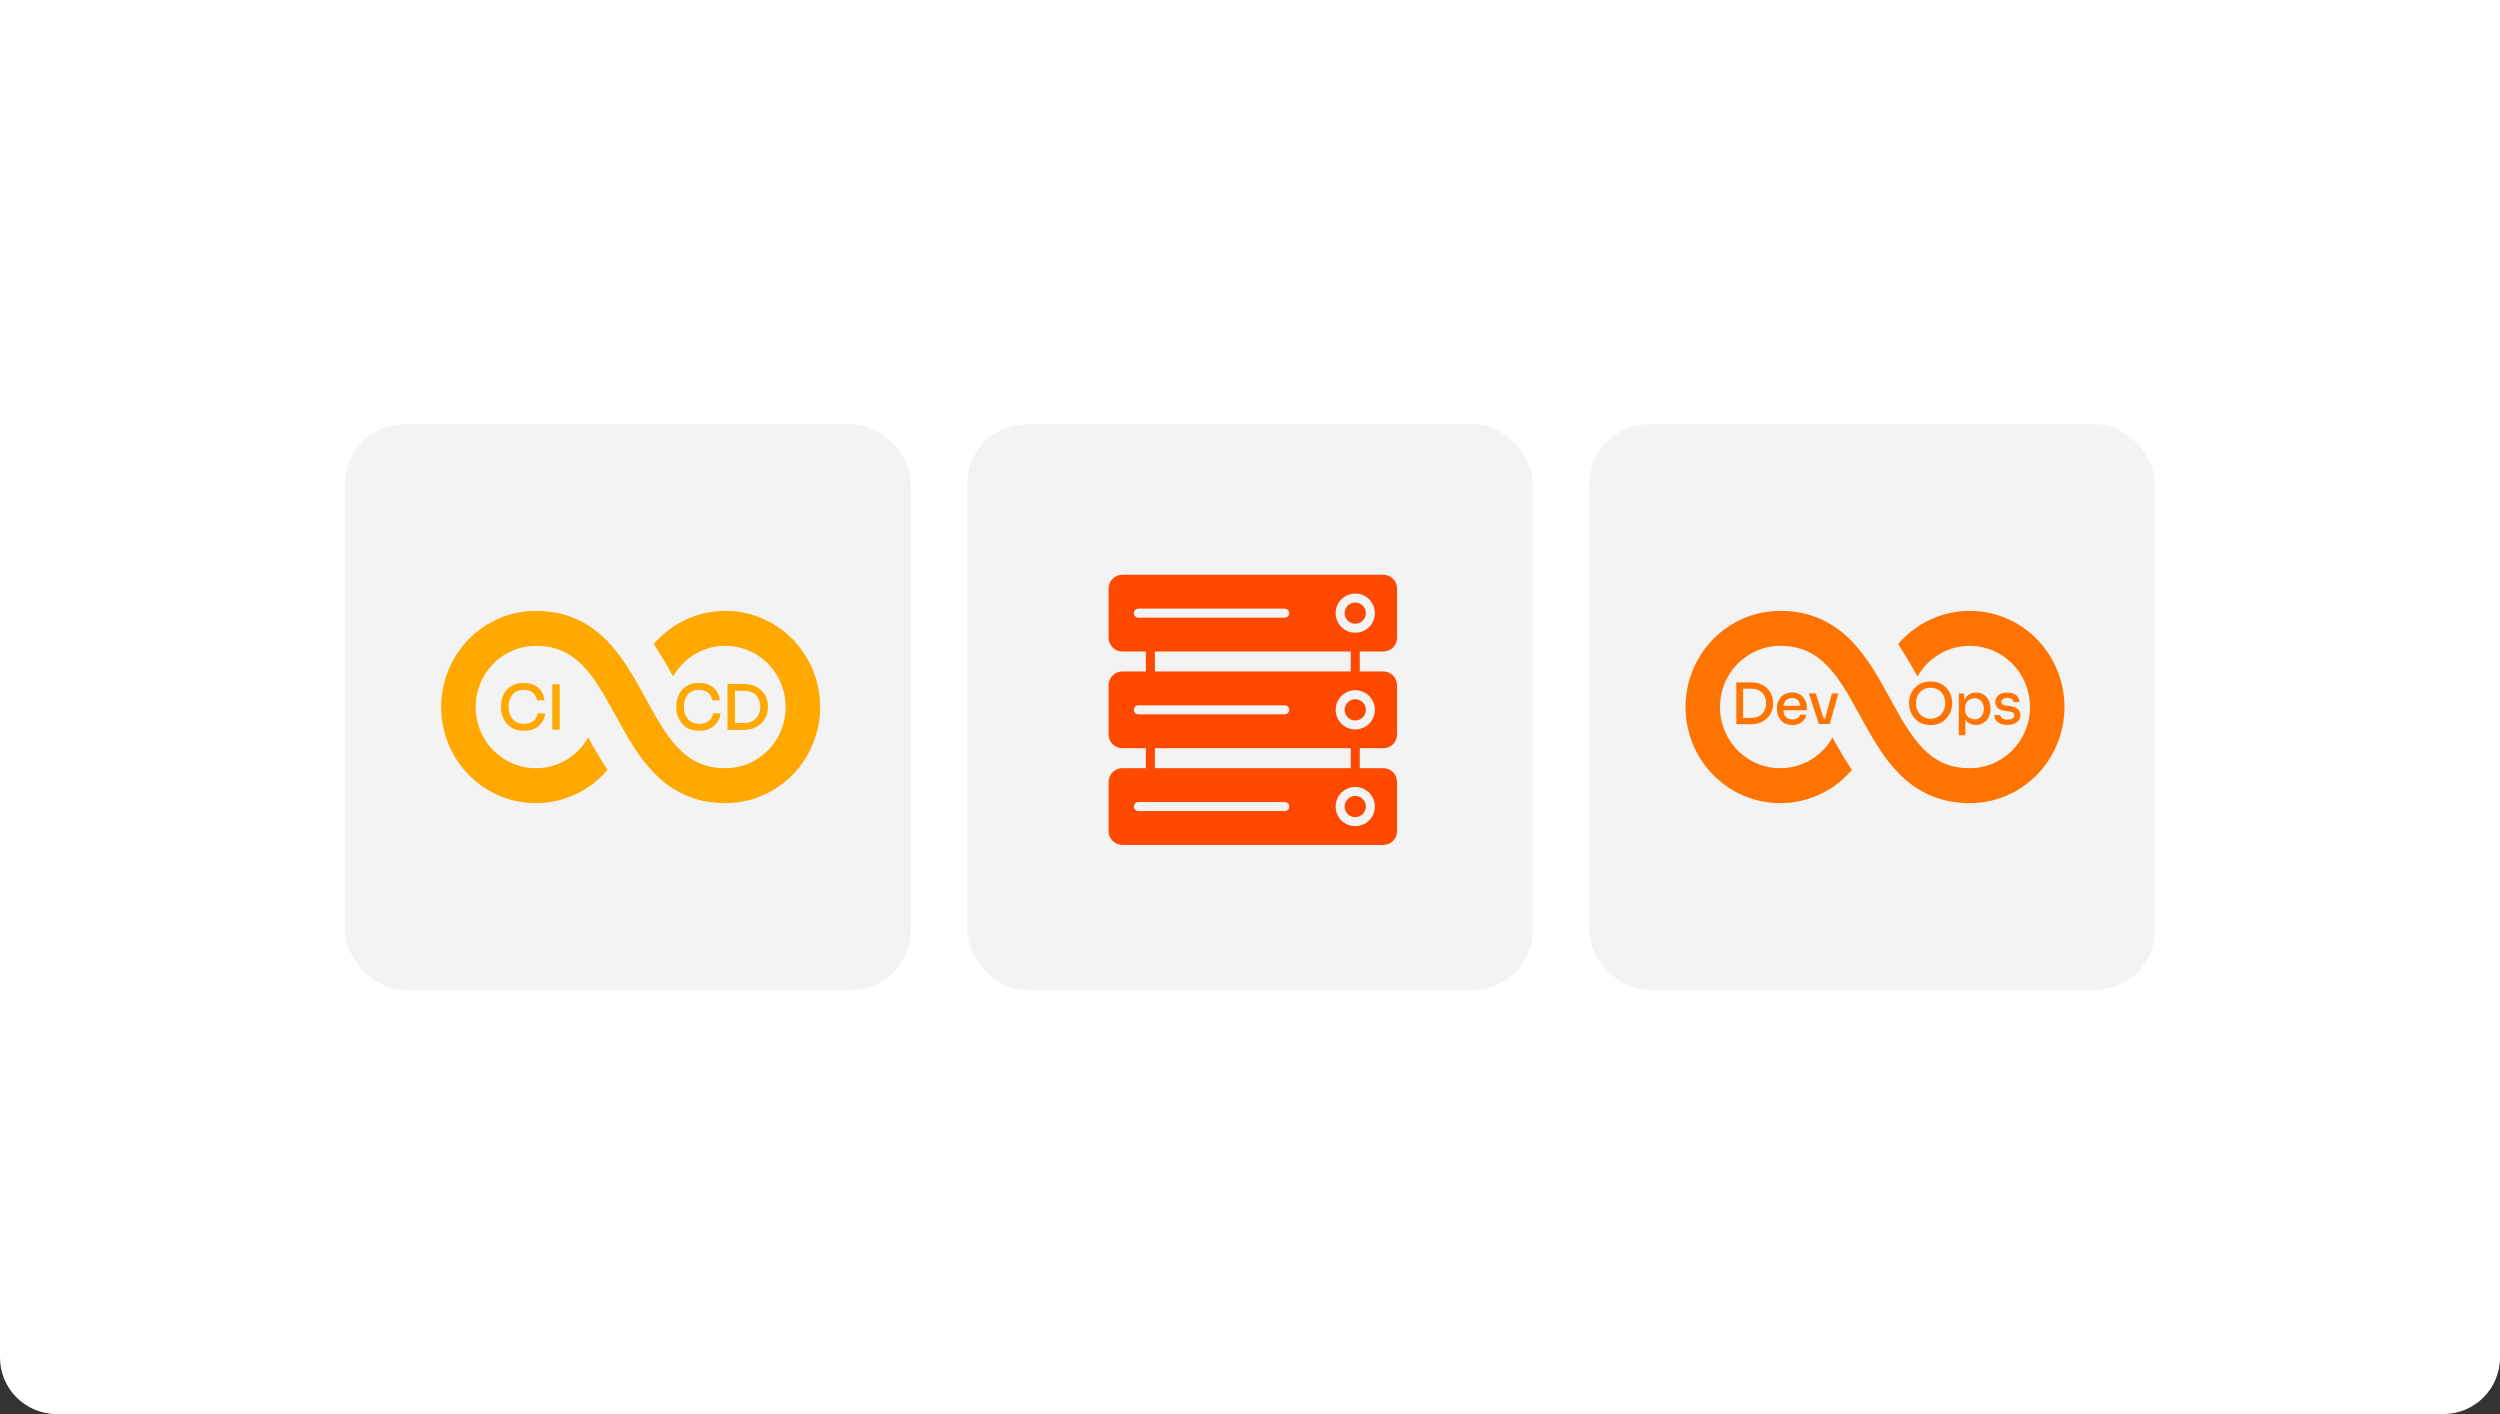
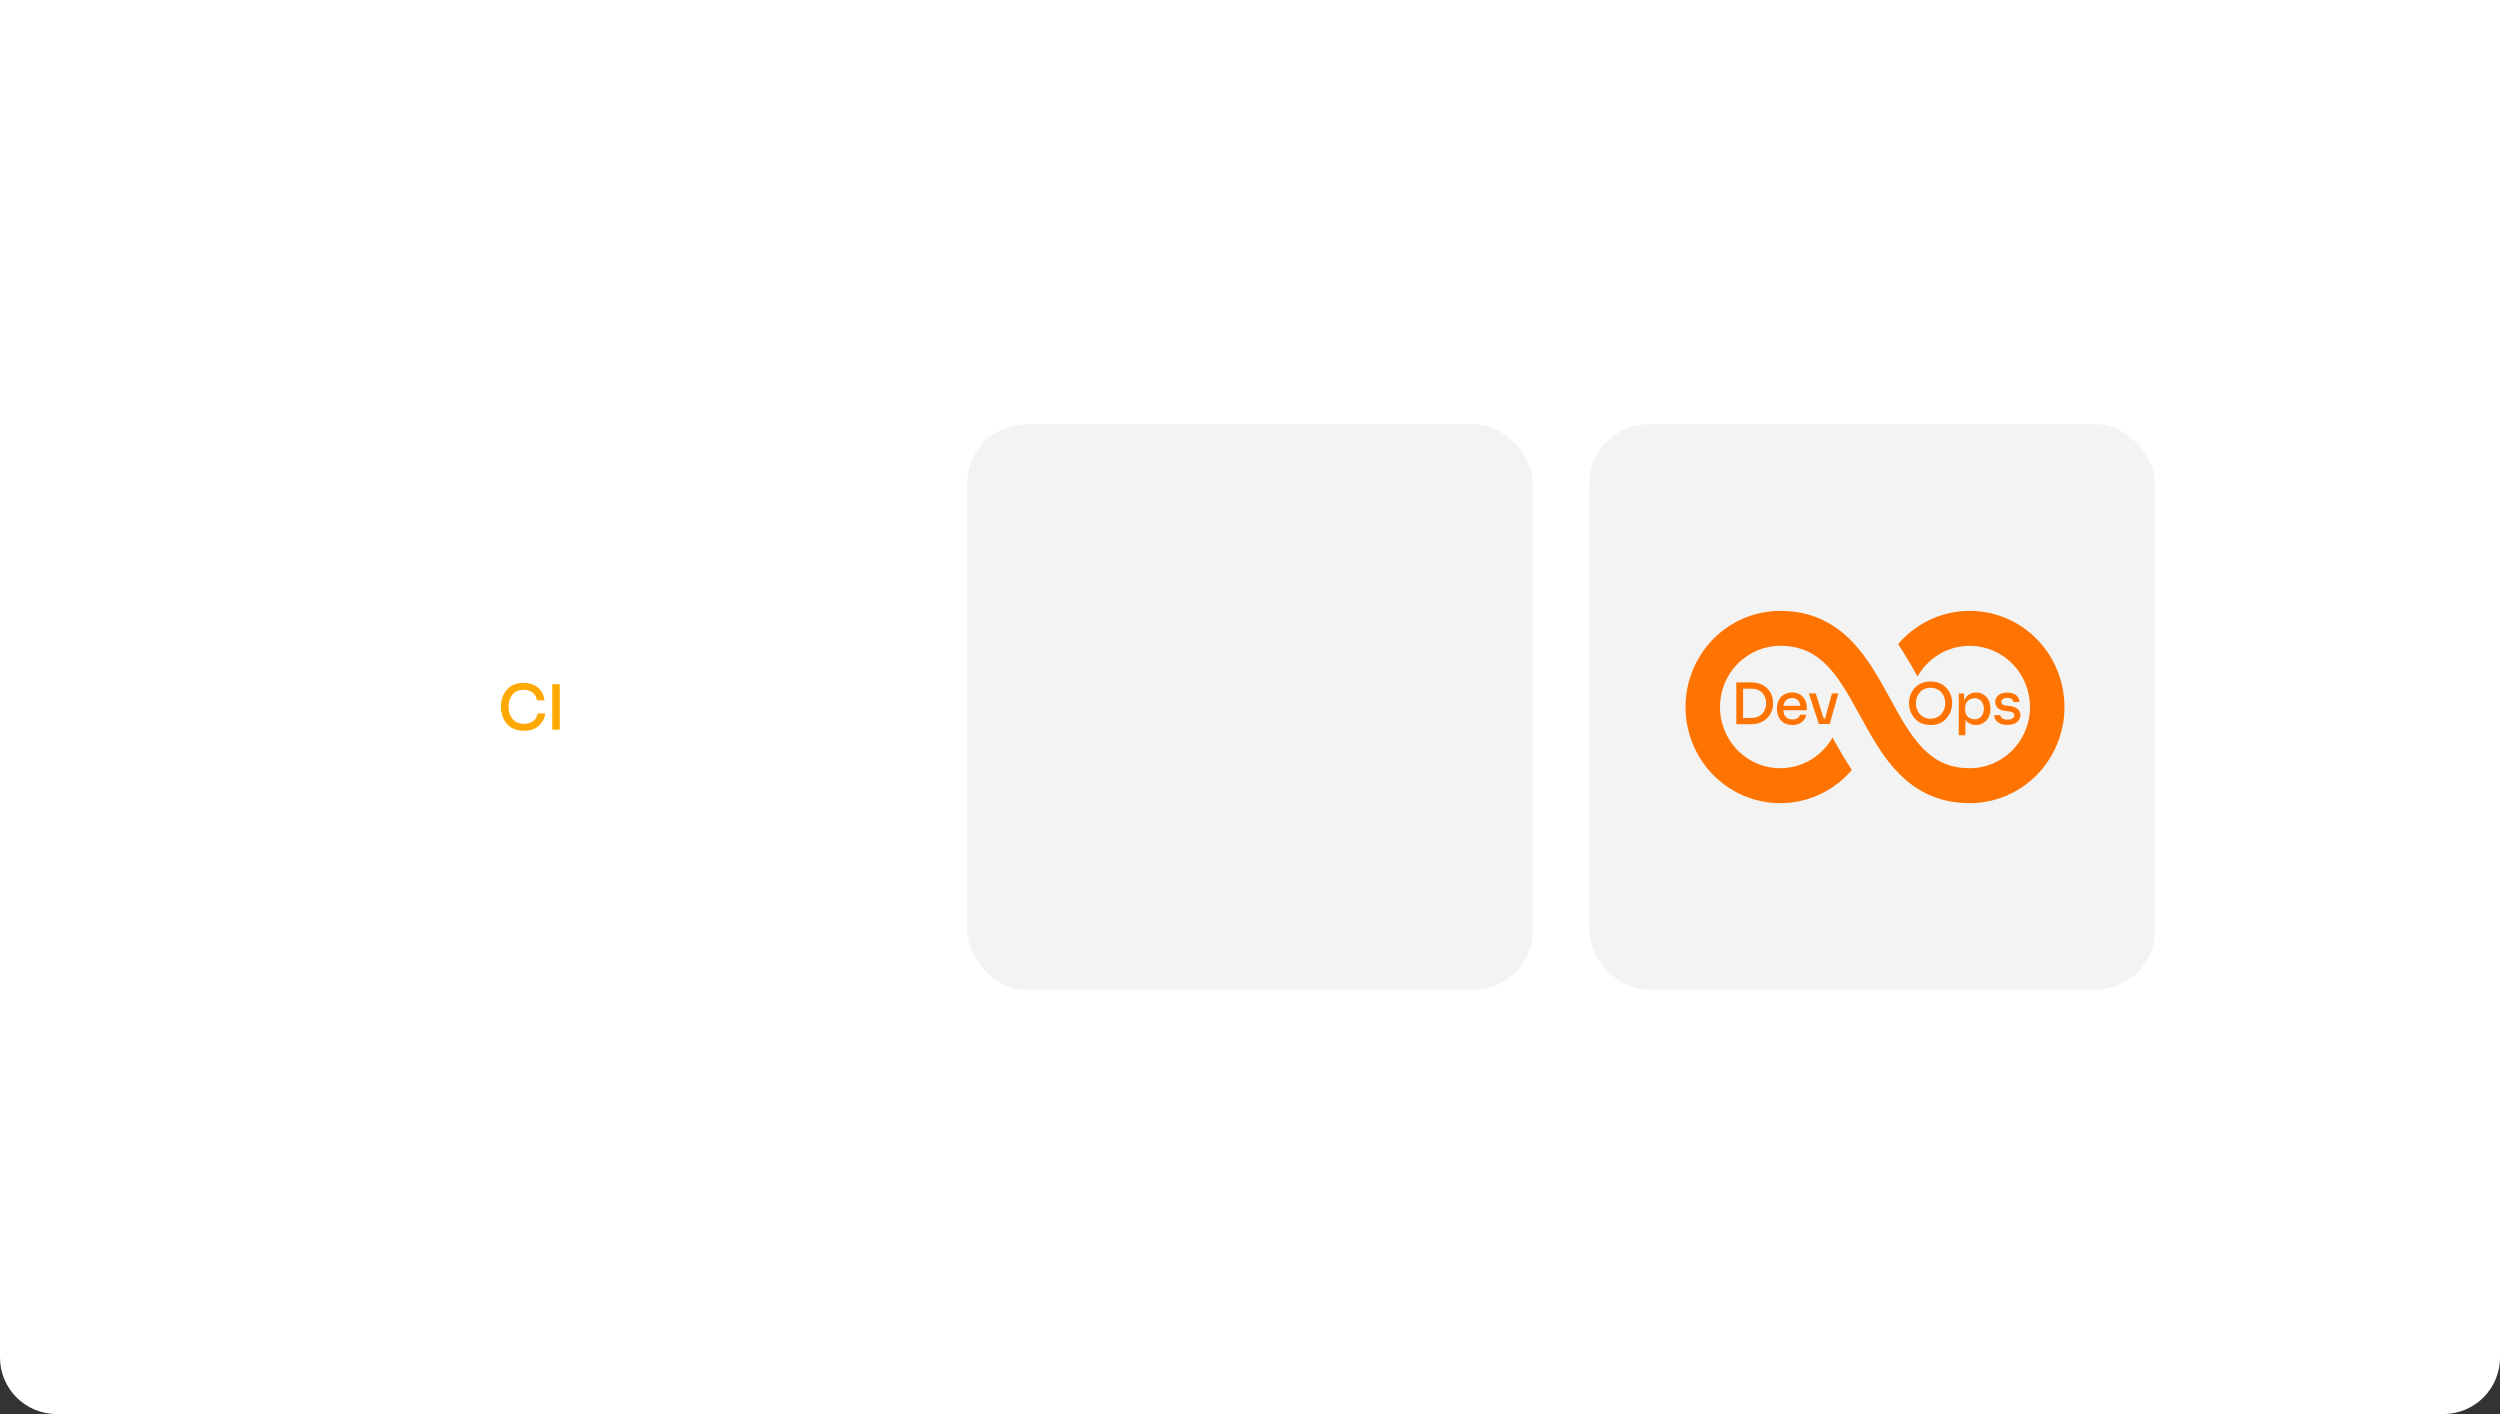
<svg xmlns="http://www.w3.org/2000/svg" width="442" height="250" viewBox="0 0 442 250" fill="none">
  <rect x="0" y="0" width="442" height="250" fill="#333333" stroke="none" />
  <path d="M0 0H442V240C442 245.523 437.523 250 432 250H10C4.477 250 0 245.523 0 240V0Z" fill="white" />
  <rect x="281" y="75" width="100" height="100" rx="10.505" fill="#F3F3F3" />
  <rect x="171" y="75" width="100" height="100" rx="10.505" fill="#F3F3F3" />
  <g clip-path="url(#clip0_3715_5716)">
-     <path fill-rule="evenodd" clip-rule="evenodd" d="M244.574 101.617H198.427C197.783 101.618 197.166 101.874 196.711 102.329C196.256 102.784 196.001 103.401 196 104.044V112.761C196.001 113.404 196.257 114.021 196.712 114.476C197.167 114.931 197.783 115.187 198.427 115.188H202.593V118.716H198.427C197.784 118.716 197.167 118.972 196.712 119.427C196.257 119.881 196.001 120.498 196 121.141V129.859C196.001 130.502 196.257 131.119 196.711 131.574C197.166 132.029 197.783 132.285 198.427 132.286H202.593V135.813H198.427C197.784 135.813 197.167 136.069 196.712 136.524C196.257 136.979 196.001 137.596 196 138.239V146.957C196.001 147.601 196.257 148.217 196.712 148.672C197.167 149.127 197.783 149.383 198.427 149.384H244.574C245.217 149.383 245.834 149.127 246.288 148.672C246.743 148.217 246.999 147.6 247 146.957V138.239C246.999 137.596 246.743 136.979 246.289 136.524C245.834 136.069 245.217 135.814 244.574 135.813H240.407V132.286H244.574C245.217 132.285 245.834 132.029 246.289 131.574C246.744 131.119 246.999 130.502 247 129.859V121.141C246.999 120.498 246.743 119.881 246.288 119.427C245.834 118.972 245.217 118.716 244.574 118.715H240.407V115.187H244.574C245.217 115.187 245.834 114.931 246.289 114.476C246.743 114.021 246.999 113.404 247 112.761V104.044C246.999 103.401 246.743 102.784 246.289 102.329C245.834 101.874 245.217 101.618 244.574 101.618V101.617ZM238.813 135.813H204.187V132.286H238.813V135.813V135.813ZM238.813 118.716H204.187V115.187H238.813V118.715V118.716ZM227.141 109.199H201.257C201.046 109.199 200.843 109.115 200.694 108.966C200.544 108.816 200.461 108.613 200.461 108.402C200.461 108.191 200.544 107.988 200.694 107.839C200.843 107.689 201.046 107.605 201.257 107.605H227.141C227.352 107.605 227.555 107.689 227.704 107.839C227.854 107.988 227.938 108.191 227.938 108.402C227.938 108.613 227.854 108.816 227.704 108.966C227.555 109.115 227.352 109.199 227.141 109.199ZM239.61 111.872C238.924 111.872 238.253 111.668 237.682 111.287C237.112 110.906 236.667 110.364 236.404 109.73C236.142 109.096 236.073 108.398 236.207 107.725C236.341 107.052 236.672 106.433 237.157 105.948C237.642 105.463 238.261 105.133 238.934 104.999C239.607 104.865 240.304 104.934 240.938 105.196C241.572 105.459 242.114 105.904 242.496 106.474C242.877 107.045 243.08 107.716 243.08 108.402C243.079 109.322 242.713 110.204 242.063 110.855C241.412 111.505 240.53 111.871 239.61 111.872ZM239.61 110.278C239.239 110.278 238.876 110.168 238.567 109.962C238.259 109.756 238.018 109.463 237.877 109.12C237.735 108.777 237.697 108.4 237.77 108.036C237.842 107.672 238.021 107.337 238.283 107.075C238.546 106.813 238.88 106.634 239.244 106.561C239.608 106.489 239.985 106.526 240.328 106.668C240.671 106.81 240.964 107.051 241.17 107.359C241.377 107.668 241.487 108.031 241.487 108.402C241.486 108.899 241.288 109.376 240.936 109.728C240.585 110.08 240.107 110.278 239.61 110.278ZM236.14 125.5C236.14 124.814 236.344 124.143 236.725 123.572C237.107 123.001 237.649 122.557 238.283 122.294C238.917 122.031 239.614 121.963 240.288 122.097C240.961 122.231 241.579 122.561 242.064 123.046C242.549 123.532 242.88 124.15 243.014 124.823C243.148 125.496 243.079 126.194 242.816 126.828C242.553 127.462 242.109 128.004 241.538 128.385C240.967 128.767 240.296 128.97 239.61 128.97C238.69 128.969 237.808 128.603 237.158 127.952C236.507 127.302 236.141 126.42 236.14 125.5ZM239.61 127.377C239.239 127.377 238.876 127.266 238.567 127.06C238.259 126.854 238.018 126.561 237.877 126.218C237.735 125.875 237.697 125.498 237.77 125.134C237.842 124.77 238.021 124.436 238.283 124.173C238.546 123.911 238.88 123.732 239.244 123.66C239.608 123.587 239.985 123.624 240.328 123.766C240.671 123.908 240.964 124.149 241.17 124.458C241.377 124.766 241.487 125.129 241.487 125.5C241.486 125.997 241.288 126.475 240.936 126.826C240.584 127.178 240.107 127.376 239.61 127.377ZM227.141 124.703C227.352 124.703 227.555 124.787 227.704 124.936C227.854 125.086 227.938 125.289 227.938 125.5C227.938 125.711 227.854 125.914 227.704 126.063C227.555 126.213 227.352 126.297 227.141 126.297H201.257C201.046 126.297 200.843 126.213 200.694 126.063C200.544 125.914 200.461 125.711 200.461 125.5C200.461 125.289 200.544 125.086 200.694 124.936C200.843 124.787 201.046 124.703 201.257 124.703H227.141ZM227.938 142.598C227.938 142.809 227.854 143.012 227.704 143.161C227.555 143.311 227.352 143.395 227.141 143.395H201.257C201.046 143.395 200.843 143.311 200.694 143.161C200.544 143.012 200.461 142.809 200.461 142.598C200.461 142.387 200.544 142.184 200.694 142.035C200.843 141.885 201.046 141.801 201.257 141.801H227.141C227.352 141.801 227.555 141.885 227.704 142.035C227.854 142.184 227.938 142.387 227.938 142.598ZM239.61 139.127C240.296 139.127 240.967 139.331 241.538 139.712C242.109 140.093 242.554 140.635 242.817 141.269C243.08 141.903 243.149 142.601 243.015 143.274C242.881 143.948 242.55 144.566 242.065 145.052C241.58 145.537 240.961 145.868 240.288 146.002C239.615 146.136 238.917 146.067 238.283 145.804C237.649 145.542 237.107 145.097 236.725 144.526C236.344 143.955 236.14 143.284 236.14 142.598C236.141 141.678 236.507 140.796 237.158 140.146C237.808 139.495 238.69 139.129 239.61 139.127ZM237.734 142.598C237.734 142.227 237.844 141.864 238.05 141.556C238.257 141.247 238.55 141.006 238.892 140.864C239.235 140.722 239.613 140.685 239.977 140.758C240.341 140.83 240.675 141.009 240.937 141.271C241.2 141.534 241.378 141.868 241.451 142.232C241.523 142.596 241.486 142.973 241.344 143.316C241.202 143.659 240.961 143.952 240.652 144.158C240.344 144.364 239.981 144.474 239.61 144.474C239.113 144.473 238.636 144.275 238.284 143.924C237.933 143.572 237.735 143.095 237.734 142.598L237.734 142.598Z" fill="#FF4800" />
-   </g>
-   <rect x="61" y="75" width="100" height="100" rx="10.505" fill="#F3F3F3" />
-   <path d="M84.091 125C84.091 122.131 85.214 119.379 87.213 117.35C89.212 115.322 91.923 114.182 94.75 114.182C98.417 114.182 100.902 115.523 102.973 117.622C105.184 119.869 106.886 122.938 108.838 126.502L108.942 126.688C110.769 130.032 112.849 133.831 115.724 136.749C118.794 139.864 122.777 142 128.25 142C131.055 142 133.816 141.285 136.278 139.92C138.74 138.556 140.825 136.585 142.342 134.19C143.858 131.794 144.758 129.05 144.957 126.21C145.157 123.37 144.651 120.525 143.485 117.935C142.319 115.345 140.531 113.094 138.285 111.388C136.038 109.682 133.406 108.577 130.629 108.172C127.852 107.768 125.019 108.078 122.391 109.074C119.763 110.07 117.423 111.72 115.587 113.873C116.811 115.733 117.951 117.648 119.004 119.613C119.936 117.965 121.279 116.596 122.899 115.642C124.518 114.689 126.356 114.185 128.228 114.182C130.1 114.178 131.94 114.675 133.562 115.623C135.185 116.57 136.533 117.935 137.471 119.579C138.409 121.223 138.904 123.089 138.906 124.989C138.908 126.889 138.417 128.756 137.482 130.402C136.547 132.048 135.202 133.415 133.581 134.366C131.961 135.317 130.122 135.818 128.25 135.818C124.586 135.818 122.098 134.477 120.027 132.378C117.816 130.131 116.114 127.062 114.162 123.498L114.058 123.312C112.231 119.968 110.151 116.169 107.276 113.251C104.206 110.136 100.223 108 94.75 108C91.945 108 89.184 108.715 86.722 110.08C84.26 111.444 82.175 113.415 80.658 115.81C79.142 118.206 78.242 120.95 78.043 123.79C77.843 126.63 78.349 129.475 79.515 132.065C80.681 134.655 82.469 136.906 84.715 138.612C86.962 140.318 89.594 141.423 92.371 141.828C95.148 142.232 97.981 141.922 100.609 140.926C103.237 139.93 105.577 138.28 107.413 136.127C106.189 134.267 105.049 132.352 103.996 130.387C102.827 132.456 101.018 134.074 98.849 134.991C96.68 135.908 94.274 136.072 92.004 135.458C89.734 134.843 87.727 133.485 86.296 131.594C84.865 129.702 84.09 127.384 84.091 125Z" fill="#FFA800" />
+     </g>
  <path d="M92.631 129.198C91.898 129.198 91.271 129.073 90.75 128.824C90.237 128.567 89.819 128.234 89.496 127.823C89.181 127.405 88.946 126.958 88.792 126.481C88.645 125.997 88.572 125.531 88.572 125.084V124.842C88.572 124.351 88.649 123.863 88.803 123.379C88.957 122.895 89.192 122.455 89.507 122.059C89.83 121.663 90.244 121.344 90.75 121.102C91.263 120.86 91.868 120.739 92.565 120.739C93.291 120.739 93.918 120.867 94.446 121.124C94.974 121.381 95.392 121.74 95.7 122.202C96.015 122.657 96.202 123.196 96.261 123.819H94.93C94.871 123.408 94.732 123.067 94.512 122.796C94.299 122.517 94.024 122.308 93.687 122.169C93.357 122.03 92.983 121.96 92.565 121.96C92.132 121.96 91.747 122.037 91.41 122.191C91.08 122.345 90.805 122.558 90.585 122.829C90.365 123.1 90.196 123.419 90.079 123.786C89.969 124.145 89.914 124.541 89.914 124.974C89.914 125.385 89.969 125.773 90.079 126.14C90.196 126.499 90.369 126.818 90.596 127.097C90.823 127.376 91.106 127.592 91.443 127.746C91.788 127.9 92.184 127.977 92.631 127.977C93.276 127.977 93.819 127.819 94.259 127.504C94.699 127.181 94.967 126.723 95.062 126.129H96.404C96.331 126.694 96.14 127.211 95.832 127.68C95.524 128.142 95.102 128.512 94.567 128.791C94.032 129.062 93.386 129.198 92.631 129.198ZM97.646 129V120.97H98.966V129H97.646Z" fill="#FFA800" />
-   <path d="M123.631 129.198C122.898 129.198 122.271 129.073 121.75 128.824C121.237 128.567 120.819 128.234 120.496 127.823C120.181 127.405 119.946 126.958 119.792 126.481C119.645 125.997 119.572 125.531 119.572 125.084V124.842C119.572 124.351 119.649 123.863 119.803 123.379C119.957 122.895 120.192 122.455 120.507 122.059C120.83 121.663 121.244 121.344 121.75 121.102C122.263 120.86 122.868 120.739 123.565 120.739C124.291 120.739 124.918 120.867 125.446 121.124C125.974 121.381 126.392 121.74 126.7 122.202C127.015 122.657 127.202 123.196 127.261 123.819H125.93C125.871 123.408 125.732 123.067 125.512 122.796C125.299 122.517 125.024 122.308 124.687 122.169C124.357 122.03 123.983 121.96 123.565 121.96C123.132 121.96 122.747 122.037 122.41 122.191C122.08 122.345 121.805 122.558 121.585 122.829C121.365 123.1 121.196 123.419 121.079 123.786C120.969 124.145 120.914 124.541 120.914 124.974C120.914 125.385 120.969 125.773 121.079 126.14C121.196 126.499 121.369 126.818 121.596 127.097C121.823 127.376 122.106 127.592 122.443 127.746C122.788 127.9 123.184 127.977 123.631 127.977C124.276 127.977 124.819 127.819 125.259 127.504C125.699 127.181 125.967 126.723 126.062 126.129H127.404C127.331 126.694 127.14 127.211 126.832 127.68C126.524 128.142 126.102 128.512 125.567 128.791C125.032 129.062 124.386 129.198 123.631 129.198ZM129.724 129.044V127.823H131.561C132.008 127.823 132.408 127.753 132.76 127.614C133.112 127.467 133.412 127.266 133.662 127.009C133.911 126.752 134.098 126.452 134.223 126.107C134.355 125.755 134.421 125.377 134.421 124.974C134.421 124.541 134.355 124.153 134.223 123.808C134.098 123.463 133.911 123.166 133.662 122.917C133.412 122.668 133.112 122.477 132.76 122.345C132.408 122.206 132.008 122.136 131.561 122.136H129.724V120.915H131.451C132.177 120.915 132.807 121.025 133.343 121.245C133.885 121.465 134.336 121.762 134.696 122.136C135.055 122.51 135.323 122.932 135.499 123.401C135.675 123.87 135.763 124.354 135.763 124.853V125.095C135.763 125.564 135.675 126.037 135.499 126.514C135.323 126.983 135.055 127.409 134.696 127.79C134.336 128.164 133.885 128.468 133.343 128.703C132.807 128.93 132.177 129.044 131.451 129.044H129.724ZM128.624 129.044V120.915H129.944V129.044H128.624Z" fill="#FFA800" />
  <path d="M304.091 125C304.091 122.131 305.214 119.379 307.213 117.35C309.212 115.322 311.923 114.182 314.75 114.182C318.417 114.182 320.902 115.523 322.973 117.622C325.184 119.869 326.886 122.938 328.838 126.502L328.942 126.688C330.769 130.032 332.849 133.831 335.724 136.749C338.794 139.864 342.777 142 348.25 142C351.055 142 353.816 141.285 356.278 139.92C358.74 138.556 360.825 136.585 362.342 134.19C363.858 131.794 364.758 129.05 364.957 126.21C365.157 123.37 364.651 120.525 363.485 117.935C362.319 115.345 360.531 113.094 358.285 111.388C356.038 109.682 353.406 108.577 350.629 108.172C347.852 107.768 345.019 108.078 342.391 109.074C339.763 110.07 337.423 111.72 335.587 113.873C336.811 115.733 337.951 117.648 339.004 119.613C339.936 117.965 341.279 116.596 342.899 115.642C344.518 114.689 346.356 114.185 348.228 114.182C350.1 114.178 351.94 114.675 353.562 115.623C355.185 116.57 356.533 117.935 357.471 119.579C358.409 121.223 358.904 123.089 358.906 124.989C358.908 126.889 358.417 128.756 357.482 130.402C356.547 132.048 355.202 133.415 353.581 134.366C351.961 135.317 350.122 135.818 348.25 135.818C344.586 135.818 342.098 134.477 340.027 132.378C337.816 130.131 336.114 127.062 334.162 123.498L334.058 123.312C332.231 119.968 330.151 116.169 327.276 113.251C324.206 110.136 320.223 108 314.75 108C311.945 108 309.184 108.715 306.722 110.08C304.26 111.444 302.175 113.415 300.658 115.81C299.142 118.206 298.242 120.95 298.043 123.79C297.843 126.63 298.349 129.475 299.515 132.065C300.681 134.655 302.469 136.906 304.715 138.612C306.962 140.318 309.594 141.423 312.371 141.828C315.148 142.232 317.981 141.922 320.609 140.926C323.237 139.93 325.577 138.28 327.413 136.127C326.189 134.267 325.049 132.352 323.996 130.387C322.827 132.456 321.018 134.074 318.849 134.991C316.68 135.908 314.274 136.072 312.004 135.458C309.734 134.843 307.727 133.485 306.296 131.594C304.865 129.702 304.09 127.384 304.091 125Z" fill="#FF7300" />
  <path d="M307.98 128.04V126.93H309.65C310.057 126.93 310.42 126.867 310.74 126.74C311.06 126.607 311.333 126.423 311.56 126.19C311.787 125.957 311.957 125.683 312.07 125.37C312.19 125.05 312.25 124.707 312.25 124.34C312.25 123.947 312.19 123.593 312.07 123.28C311.957 122.967 311.787 122.697 311.56 122.47C311.333 122.243 311.06 122.07 310.74 121.95C310.42 121.823 310.057 121.76 309.65 121.76H307.98V120.65H309.55C310.21 120.65 310.783 120.75 311.27 120.95C311.763 121.15 312.173 121.42 312.5 121.76C312.827 122.1 313.07 122.483 313.23 122.91C313.39 123.337 313.47 123.777 313.47 124.23V124.45C313.47 124.877 313.39 125.307 313.23 125.74C313.07 126.167 312.827 126.553 312.5 126.9C312.173 127.24 311.763 127.517 311.27 127.73C310.783 127.937 310.21 128.04 309.55 128.04H307.98ZM306.98 128.04V120.65H308.18V128.04H306.98ZM316.891 128.18C316.424 128.18 316.018 128.1 315.671 127.94C315.324 127.78 315.041 127.57 314.821 127.31C314.601 127.043 314.434 126.747 314.321 126.42C314.214 126.087 314.161 125.747 314.161 125.4V125.21C314.161 124.857 314.214 124.517 314.321 124.19C314.434 123.857 314.601 123.56 314.821 123.3C315.041 123.033 315.318 122.823 315.651 122.67C315.991 122.51 316.384 122.43 316.831 122.43C317.411 122.43 317.894 122.557 318.281 122.81C318.668 123.063 318.958 123.393 319.151 123.8C319.344 124.2 319.441 124.633 319.441 125.1V125.57H314.661V124.78H318.651L318.331 125.18C318.331 124.82 318.274 124.51 318.161 124.25C318.048 123.983 317.881 123.78 317.661 123.64C317.441 123.493 317.164 123.42 316.831 123.42C316.484 123.42 316.194 123.5 315.961 123.66C315.728 123.82 315.554 124.04 315.441 124.32C315.328 124.6 315.271 124.93 315.271 125.31C315.271 125.67 315.328 125.993 315.441 126.28C315.554 126.56 315.731 126.783 315.971 126.95C316.211 127.11 316.518 127.19 316.891 127.19C317.264 127.19 317.571 127.11 317.811 126.95C318.051 126.783 318.198 126.59 318.251 126.37H319.341C319.268 126.737 319.118 127.057 318.891 127.33C318.671 127.603 318.391 127.813 318.051 127.96C317.711 128.107 317.324 128.18 316.891 128.18ZM321.574 128L319.814 122.61H321.034L322.734 128H321.574ZM321.904 128V127.05H323.214V128H321.904ZM322.404 128L323.884 122.61H325.024L323.494 128H322.404Z" fill="#FF7300" />
  <path d="M341.33 128.18C340.67 128.18 340.1 128.067 339.62 127.84C339.147 127.607 338.753 127.3 338.44 126.92C338.127 126.54 337.893 126.133 337.74 125.7C337.593 125.26 337.52 124.84 337.52 124.44V124.22C337.52 123.78 337.597 123.34 337.75 122.9C337.91 122.46 338.147 122.06 338.46 121.7C338.78 121.333 339.177 121.04 339.65 120.82C340.13 120.6 340.69 120.49 341.33 120.49C341.97 120.49 342.527 120.6 343 120.82C343.473 121.04 343.87 121.333 344.19 121.7C344.51 122.06 344.747 122.46 344.9 122.9C345.06 123.34 345.14 123.78 345.14 124.22V124.44C345.14 124.84 345.063 125.26 344.91 125.7C344.757 126.133 344.523 126.54 344.21 126.92C343.903 127.3 343.51 127.607 343.03 127.84C342.55 128.067 341.983 128.18 341.33 128.18ZM341.33 127.07C341.73 127.07 342.09 126.997 342.41 126.85C342.73 126.703 343.003 126.503 343.23 126.25C343.457 125.997 343.627 125.707 343.74 125.38C343.86 125.053 343.92 124.707 343.92 124.34C343.92 123.953 343.86 123.597 343.74 123.27C343.62 122.937 343.447 122.647 343.22 122.4C343 122.147 342.73 121.95 342.41 121.81C342.09 121.67 341.73 121.6 341.33 121.6C340.93 121.6 340.57 121.67 340.25 121.81C339.93 121.95 339.657 122.147 339.43 122.4C339.203 122.647 339.03 122.937 338.91 123.27C338.797 123.597 338.74 123.953 338.74 124.34C338.74 124.707 338.797 125.053 338.91 125.38C339.03 125.707 339.203 125.997 339.43 126.25C339.657 126.503 339.93 126.703 340.25 126.85C340.57 126.997 340.93 127.07 341.33 127.07ZM346.312 130V122.61H347.242V124.94L347.062 124.93C347.096 124.363 347.216 123.897 347.422 123.53C347.629 123.163 347.902 122.89 348.242 122.71C348.582 122.53 348.956 122.44 349.362 122.44C349.749 122.44 350.099 122.513 350.412 122.66C350.726 122.8 350.996 122.997 351.222 123.25C351.449 123.503 351.619 123.797 351.732 124.13C351.852 124.463 351.912 124.823 351.912 125.21V125.4C351.912 125.78 351.852 126.14 351.732 126.48C351.612 126.813 351.439 127.107 351.212 127.36C350.986 127.613 350.716 127.813 350.402 127.96C350.089 128.107 349.739 128.18 349.352 128.18C348.959 128.18 348.592 128.097 348.252 127.93C347.912 127.763 347.632 127.497 347.412 127.13C347.192 126.763 347.069 126.287 347.042 125.7L347.482 126.44V130H346.312ZM349.102 127.17C349.429 127.17 349.716 127.093 349.962 126.94C350.209 126.78 350.399 126.56 350.532 126.28C350.672 125.993 350.742 125.667 350.742 125.3C350.742 124.933 350.672 124.61 350.532 124.33C350.399 124.05 350.209 123.833 349.962 123.68C349.722 123.52 349.436 123.44 349.102 123.44C348.809 123.44 348.536 123.507 348.282 123.64C348.029 123.773 347.826 123.967 347.672 124.22C347.519 124.467 347.442 124.767 347.442 125.12V125.55C347.442 125.89 347.519 126.183 347.672 126.43C347.832 126.67 348.039 126.853 348.292 126.98C348.546 127.107 348.816 127.17 349.102 127.17ZM354.916 128.16C354.189 128.16 353.622 128.007 353.216 127.7C352.816 127.393 352.606 126.97 352.586 126.43H353.666C353.679 126.63 353.782 126.813 353.976 126.98C354.169 127.147 354.486 127.23 354.926 127.23C355.299 127.23 355.592 127.157 355.806 127.01C356.019 126.863 356.126 126.68 356.126 126.46C356.126 126.26 356.046 126.103 355.886 125.99C355.732 125.87 355.469 125.79 355.096 125.75L354.566 125.7C354.012 125.64 353.572 125.477 353.246 125.21C352.926 124.943 352.766 124.583 352.766 124.13C352.766 123.77 352.856 123.467 353.036 123.22C353.216 122.973 353.462 122.783 353.776 122.65C354.096 122.517 354.462 122.45 354.876 122.45C355.516 122.45 356.032 122.593 356.426 122.88C356.819 123.16 357.022 123.573 357.036 124.12H355.966C355.952 123.913 355.856 123.74 355.676 123.6C355.496 123.46 355.229 123.39 354.876 123.39C354.542 123.39 354.286 123.457 354.106 123.59C353.932 123.723 353.846 123.893 353.846 124.1C353.846 124.287 353.912 124.433 354.046 124.54C354.179 124.647 354.396 124.717 354.696 124.75L355.226 124.8C355.832 124.867 356.312 125.037 356.666 125.31C357.026 125.577 357.206 125.95 357.206 126.43C357.206 126.777 357.109 127.08 356.916 127.34C356.722 127.6 356.452 127.803 356.106 127.95C355.766 128.09 355.369 128.16 354.916 128.16Z" fill="#FF7300" />
  <defs>
    <clipPath id="clip0_3715_5716">
      <rect width="51" height="51" fill="white" transform="translate(196 100)" />
    </clipPath>
  </defs>
</svg>